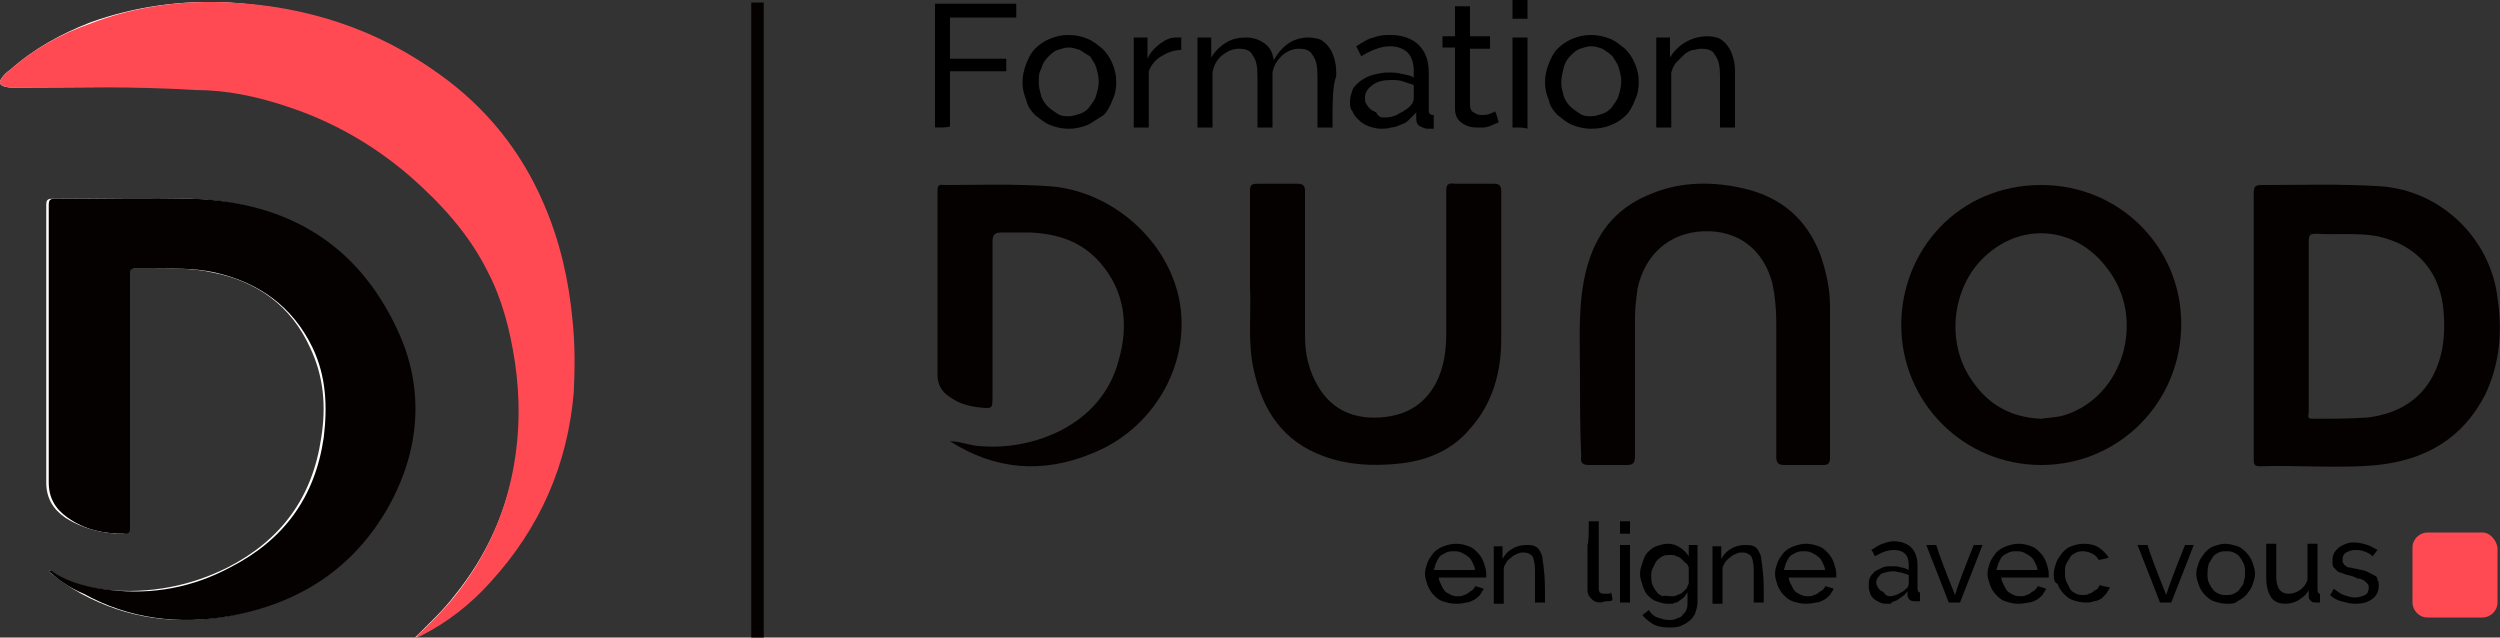
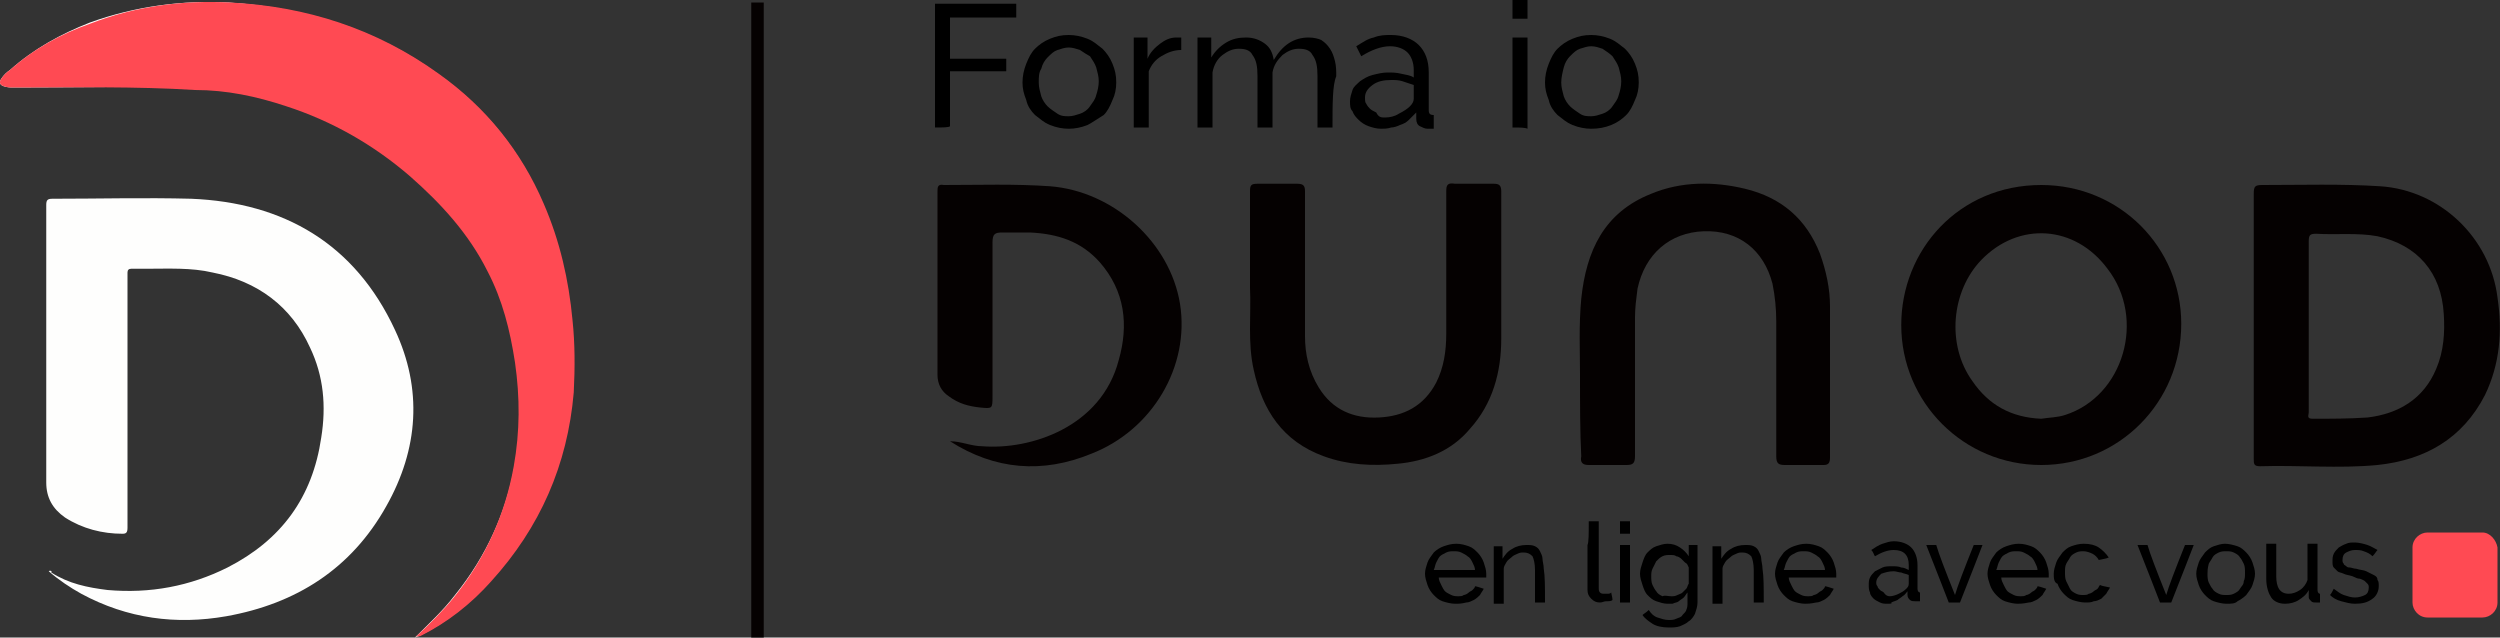
<svg xmlns="http://www.w3.org/2000/svg" version="1.1" id="Calque_1" x="0px" y="0px" width="200px" height="51px" viewBox="0 0 200 51" style="enable-background:new 0 0 200 51;" xml:space="preserve">
  <rect x="0" y="0" width="200" height="51" fill="#333333" stroke="none" />
  <style type="text/css">
	.st0{fill:#050101;}
	.st1{fill:#FEFEFD;}
	.st2{fill:#FF4A53;}
</style>
  <g id="Calque_2_1_">
</g>
  <g>
    <g>
      <g>
        <path class="st0" d="M126.4,29.9c0-1.8-0.1-3.9,0.1-6c0.4-3.8,1.8-6.9,5.6-8.4c2.4-1,5-1,7.5-0.4c2.9,0.7,4.9,2.4,6,5.2     c0.5,1.4,0.8,2.8,0.8,4.2c0,4,0,8.1,0,12.1c0,0.4-0.1,0.6-0.5,0.6c-1,0-2.1,0-3.1,0c-0.5,0-0.7-0.1-0.7-0.7c0-3.6,0-7.2,0-10.8     c0-1-0.1-2-0.3-3c-0.7-2.7-2.7-4.3-5.5-4.2c-2.7,0.1-4.7,1.8-5.3,4.6c-0.1,0.8-0.2,1.5-0.2,2.3c0,3.7,0,7.4,0,11.1     c0,0.6-0.2,0.7-0.7,0.7c-1,0-2,0-3,0c-0.5,0-0.7-0.2-0.6-0.7C126.4,34.5,126.4,32.4,126.4,29.9z" />
      </g>
      <g>
        <path class="st0" d="M100,21.5c0-2.1,0-4.1,0-6.2c0-0.5,0.1-0.6,0.6-0.6c1.1,0,2.1,0,3.2,0c0.5,0,0.6,0.2,0.6,0.6     c0,3.9,0,7.7,0,11.6c0,1.4,0.3,2.8,1.1,4.1c1.1,1.8,2.8,2.5,4.8,2.4c2-0.1,3.6-0.9,4.6-2.8c0.6-1.2,0.8-2.5,0.8-3.9     c0-3.8,0-7.6,0-11.4c0-0.5,0.1-0.7,0.7-0.6c1,0,2.1,0,3.1,0c0.4,0,0.6,0.1,0.6,0.6c0,3.9,0,7.8,0,11.8c0,2.7-0.7,5.2-2.5,7.2     c-1.5,1.8-3.6,2.6-5.8,2.8c-2,0.2-4,0.1-5.9-0.6c-3.3-1.2-4.9-3.7-5.6-6.9c-0.5-2.2-0.2-4.4-0.3-6.6C100,22.6,100,22,100,21.5z" />
      </g>
      <g>
        <path class="st0" d="M76,35.3c0.9,0,1.7,0.4,2.6,0.4c3.8,0.3,9.5-1.5,10.9-6.9C90.3,26,90,23.3,88,21c-1.5-1.7-3.4-2.3-5.6-2.4     c-0.7,0-1.4,0-2.2,0c-0.6,0-0.8,0.1-0.8,0.8c0,4.1,0,8.2,0,12.3c0,1,0,1-1,0.9c-0.9-0.1-1.7-0.3-2.5-0.9c-0.6-0.4-0.9-1-0.9-1.7     c0-4.9,0-9.8,0-14.7c0-0.3,0-0.6,0.5-0.5c2.9,0,5.6-0.1,8.5,0.1c5.1,0.4,9.6,4.5,10.4,9.4c0.8,5-2.2,10.1-7.1,12     C83.4,37.9,79.6,37.6,76,35.3z" />
      </g>
      <g>
        <path class="st0" d="M199.8,23.8c-0.6-4.8-4.6-8.6-9.4-8.9c-3.1-0.2-6.2-0.1-9.4-0.1c-0.6,0-0.7,0.1-0.7,0.7c0,3.5,0,7,0,10.5     c0,0,0,0,0,0c0,3.6,0,7.1,0,10.7c0,0.4,0,0.6,0.5,0.6c3.1-0.1,6.3,0.2,9.4-0.1c3.8-0.4,6.8-2.1,8.6-5.6     C200,29.1,200.2,26.5,199.8,23.8z M194.9,29.5c-1,2.4-3,3.6-5.5,3.9c-1.5,0.1-2.9,0.1-4.4,0.1c-0.5,0-0.3-0.3-0.3-0.5     c0-1.9,0-3.7,0-5.6c0-0.4,0-0.8,0-1.3c0-2.3,0-4.6,0-6.8c0-0.5,0.1-0.6,0.6-0.6c1.6,0.1,3.3-0.1,4.9,0.2c3.2,0.7,5.1,2.9,5.3,6.2     C195.6,26.6,195.5,28.1,194.9,29.5z" />
      </g>
      <g>
        <path class="st0" d="M163.3,14.8c-6.6,0-11.2,5.2-11.2,11.2c0,6.2,5,11.2,11.2,11.2c6.2,0,11.2-5,11.2-11.3     C174.5,19.8,169.6,14.8,163.3,14.8z M165.2,33.2c-0.6,0.2-1.3,0.2-1.9,0.3c-2.4-0.1-4.2-1.1-5.5-3c-2.1-2.9-1.7-7.2,0.7-9.7     c3-3.1,7.5-2.8,10.1,0.7C171.7,25.5,169.9,31.7,165.2,33.2z" />
      </g>
    </g>
    <g>
      <g>
        <path class="st1" d="M3.9,45.7c0.8,0.7,1.7,1.3,2.6,1.8c3.7,2,7.6,2.5,11.6,1.8c5.6-1,10-3.8,12.8-8.8c2.6-4.6,2.9-9.4,0.7-14.1     c-3.2-6.9-8.9-10.2-16.3-10.5c-3.7-0.1-7.4,0-11.1,0c-0.4,0-0.5,0.1-0.5,0.5c0,7.4,0,14.8,0,22.2c0,1.2,0.5,2.1,1.5,2.8     c1.4,0.9,3,1.3,4.6,1.3c0.3,0,0.4-0.1,0.4-0.5c0-6.3,0-12.6,0-18.9c0-0.5,0-1,0-1.5c0-0.2,0.1-0.3,0.3-0.3c0.4,0,0.8,0,1.2,0     c1.8,0,3.6-0.1,5.3,0.3c3.6,0.7,6.3,2.7,7.8,6c1.1,2.3,1.3,4.7,0.9,7.2c-0.7,4.8-3.2,8.2-7.5,10.4c-3,1.5-6.2,2.1-9.6,1.8     c-1.6-0.2-3.1-0.5-4.5-1.4C4.2,45.7,4,45.6,3.9,45.7z" />
      </g>
      <g>
        <path class="st1" d="M33.2,51c0.1,0,0.2-0.1,0.3-0.1c2.2-1.1,4.1-2.6,5.7-4.4c3.9-4.3,6.1-9.3,6.6-15.1c0.2-1.9,0.1-3.8-0.1-5.8     c-0.3-3.2-1-6.3-2.3-9.3c-1.8-4.3-4.6-7.7-8.4-10.4c-5-3.6-10.6-5.3-16.7-5.7C14.6,0,10.8,0.5,7.2,1.8C4.9,2.7,2.7,3.9,0.8,5.6     C0.5,5.8,0.3,6,0.1,6.3C-0.1,6.6,0,6.8,0.3,6.9C0.6,7,0.8,7,1.1,7c4.9,0,9.7-0.1,14.6,0c2.5,0.1,4.9,0.5,7.3,1.3     c3.7,1.2,7,3.1,9.9,5.6c2.5,2.2,4.6,4.6,6.2,7.6c1.2,2.3,1.8,4.8,2.2,7.3c0.4,2.8,0.4,5.5-0.1,8.3c-0.7,3.9-2.3,7.4-4.8,10.5     C35.4,48.9,34.3,49.9,33.2,51z" />
      </g>
      <g>
-         <path class="st0" d="M3.9,45.7c0.2-0.1,0.3,0,0.4,0.1c1.4,0.9,2.9,1.2,4.5,1.4c3.4,0.4,6.6-0.2,9.6-1.8c4.3-2.2,6.8-5.6,7.5-10.4     c0.3-2.5,0.2-4.9-0.9-7.2c-1.6-3.3-4.3-5.2-7.8-6c-1.8-0.4-3.5-0.3-5.3-0.3c-0.4,0-0.8,0-1.2,0c-0.2,0-0.3,0.1-0.3,0.3     c0,0.5,0,1,0,1.5c0,6.3,0,12.6,0,18.9c0,0.4-0.1,0.5-0.4,0.5c-1.7,0-3.2-0.3-4.6-1.3c-1-0.7-1.5-1.6-1.5-2.8c0-7.4,0-14.8,0-22.2     c0-0.4,0.1-0.5,0.5-0.5c3.7,0,7.4-0.1,11.1,0c7.5,0.3,13.1,3.6,16.3,10.5c2.2,4.7,1.8,9.6-0.7,14.1c-2.8,5-7.2,7.8-12.8,8.8     c-4,0.7-8,0.2-11.6-1.8C5.5,47,4.7,46.4,3.9,45.7z" />
-       </g>
+         </g>
      <g>
        <path class="st2" d="M33.2,51c1.1-1,2.2-2.1,3.1-3.2c2.5-3.1,4.1-6.6,4.8-10.5c0.5-2.8,0.5-5.5,0.1-8.3c-0.4-2.6-1-5-2.2-7.3     c-1.5-3-3.7-5.4-6.2-7.6c-2.9-2.5-6.2-4.4-9.9-5.6c-2.4-0.8-4.8-1.3-7.3-1.3C10.8,6.9,5.9,7,1.1,7C0.8,7,0.6,7,0.3,6.9     C0,6.8-0.1,6.6,0.1,6.3C0.3,6,0.5,5.8,0.8,5.6c1.9-1.7,4.1-2.9,6.4-3.7c3.6-1.4,7.4-1.9,11.2-1.7c6.1,0.3,11.7,2.1,16.7,5.7     c3.8,2.7,6.6,6.2,8.4,10.4c1.3,3,2,6.1,2.3,9.3c0.2,1.9,0.2,3.8,0.1,5.8c-0.5,5.8-2.7,10.8-6.6,15.1c-1.6,1.8-3.5,3.3-5.7,4.4     C33.4,50.9,33.3,50.9,33.2,51z" />
      </g>
    </g>
    <g>
      <rect x="60.1" y="0.2" class="st0" width="1" height="50.8" />
    </g>
    <g>
      <path d="M116.4,48.3c-0.3,0-0.7-0.1-1-0.2c-0.3-0.1-0.5-0.3-0.7-0.5c-0.2-0.2-0.4-0.5-0.5-0.8c-0.1-0.3-0.2-0.6-0.2-0.9    c0-0.3,0.1-0.6,0.2-0.9s0.3-0.5,0.5-0.8c0.2-0.2,0.5-0.4,0.8-0.5c0.3-0.1,0.6-0.2,1-0.2c0.4,0,0.7,0.1,1,0.2    c0.3,0.1,0.5,0.3,0.7,0.5c0.2,0.2,0.4,0.5,0.5,0.8c0.1,0.3,0.2,0.6,0.2,0.9c0,0.1,0,0.1,0,0.2c0,0.1,0,0.1,0,0.1    c-0.9,0-2.1,0-3.8,0c0,0.2,0.1,0.4,0.2,0.6c0.1,0.2,0.2,0.4,0.3,0.5c0.1,0.1,0.3,0.2,0.5,0.3c0.2,0.1,0.4,0.1,0.6,0.1    c0.1,0,0.3,0,0.4-0.1c0.1,0,0.3-0.1,0.4-0.2c0.1-0.1,0.2-0.1,0.3-0.2c0.1-0.1,0.2-0.2,0.2-0.3c0.1,0,0.4,0.1,0.7,0.2    c-0.1,0.2-0.2,0.3-0.3,0.5c-0.1,0.1-0.3,0.3-0.5,0.4c-0.2,0.1-0.4,0.2-0.6,0.2C116.9,48.3,116.7,48.3,116.4,48.3z M118,45.6    c0-0.2-0.1-0.4-0.2-0.6c-0.1-0.2-0.2-0.4-0.4-0.5c-0.1-0.1-0.3-0.2-0.5-0.3c-0.2-0.1-0.4-0.1-0.6-0.1c-0.2,0-0.4,0-0.6,0.1    c-0.2,0.1-0.4,0.2-0.5,0.3c-0.1,0.1-0.2,0.3-0.3,0.5c-0.1,0.2-0.1,0.4-0.2,0.6C115.6,45.6,116.6,45.6,118,45.6z" />
      <path d="M123.6,48.2c-0.1,0-0.4,0-0.8,0c0-0.4,0-1.3,0-2.6c0-0.5-0.1-0.9-0.2-1.1c-0.2-0.2-0.4-0.3-0.7-0.3c-0.2,0-0.3,0-0.5,0.1    c-0.2,0.1-0.3,0.1-0.5,0.3c-0.1,0.1-0.3,0.2-0.4,0.4c-0.1,0.2-0.2,0.3-0.2,0.5c0,0.6,0,1.6,0,2.8c-0.1,0-0.4,0-0.8,0    c0-0.5,0-1.5,0-2.9c0-0.3,0-0.9,0-1.7c0.1,0,0.4,0,0.7,0c0,0.2,0,0.5,0,1c0.2-0.3,0.4-0.6,0.8-0.8c0.3-0.2,0.7-0.3,1.1-0.3    c0.3,0,0.5,0,0.7,0.1c0.2,0.1,0.3,0.2,0.4,0.4c0.1,0.2,0.2,0.4,0.2,0.6c0,0.2,0.1,0.5,0.1,0.8C123.6,46.1,123.6,47,123.6,48.2z" />
      <path d="M127.1,41.7c0.1,0,0.4,0,0.8,0c0,0.9,0,2.7,0,5.3c0,0.2,0,0.3,0.1,0.4c0.1,0.1,0.2,0.1,0.4,0.1c0.1,0,0.1,0,0.2,0    c0.1,0,0.2,0,0.3-0.1c0,0.1,0.1,0.4,0.1,0.6c-0.1,0.1-0.3,0.1-0.5,0.1c-0.2,0-0.3,0.1-0.5,0.1c-0.3,0-0.5-0.1-0.7-0.3    c-0.2-0.2-0.3-0.4-0.3-0.7c0-0.8,0-2,0-3.6C127.1,43.4,127.1,42.7,127.1,41.7z" />
      <path d="M129.6,42.7c0-0.2,0-0.5,0-1c0.1,0,0.4,0,0.8,0c0,0.2,0,0.5,0,1C130.2,42.7,129.9,42.7,129.6,42.7z M129.6,48.2    c0-0.5,0-1.5,0-2.9c0-0.3,0-0.9,0-1.7c0.1,0,0.4,0,0.8,0c0,0.8,0,2.3,0,4.6C130.2,48.2,129.9,48.2,129.6,48.2z" />
      <path d="M133.4,48.3c-0.3,0-0.6-0.1-0.9-0.2c-0.3-0.1-0.5-0.3-0.7-0.5c-0.2-0.2-0.3-0.5-0.4-0.8c-0.1-0.3-0.2-0.6-0.2-0.9    c0-0.3,0.1-0.6,0.2-0.9c0.1-0.3,0.2-0.6,0.4-0.8c0.2-0.2,0.4-0.4,0.7-0.5c0.3-0.1,0.6-0.2,0.9-0.2c0.4,0,0.7,0.1,1,0.3    c0.3,0.2,0.5,0.4,0.7,0.7c0-0.2,0-0.5,0-0.9c0.1,0,0.3,0,0.7,0c0,0.8,0,2.3,0,4.6c0,0.3-0.1,0.6-0.2,0.9c-0.1,0.2-0.3,0.5-0.5,0.6    c-0.2,0.2-0.5,0.3-0.7,0.4c-0.3,0.1-0.6,0.1-0.9,0.1c-0.5,0-1-0.1-1.3-0.3c-0.3-0.2-0.6-0.4-0.8-0.7c0.1-0.1,0.3-0.2,0.5-0.4    c0.2,0.3,0.4,0.5,0.7,0.6c0.3,0.1,0.6,0.2,0.9,0.2c0.2,0,0.4,0,0.6-0.1c0.2-0.1,0.4-0.1,0.5-0.3c0.1-0.1,0.3-0.3,0.3-0.4    c0.1-0.2,0.1-0.4,0.1-0.6c0-0.2,0-0.5,0-0.8c-0.1,0.1-0.2,0.3-0.3,0.4c-0.1,0.1-0.3,0.2-0.4,0.3c-0.1,0.1-0.3,0.1-0.5,0.2    C133.7,48.3,133.6,48.3,133.4,48.3z M133.7,47.7c0.2,0,0.3,0,0.5-0.1c0.2-0.1,0.3-0.1,0.4-0.2c0.1-0.1,0.2-0.2,0.3-0.3    c0.1-0.1,0.1-0.3,0.2-0.4c0-0.3,0-0.7,0-1.3c-0.1-0.2-0.1-0.3-0.3-0.4c-0.1-0.1-0.2-0.2-0.3-0.3c-0.1-0.1-0.3-0.2-0.4-0.2    c-0.1-0.1-0.3-0.1-0.5-0.1c-0.2,0-0.4,0-0.6,0.1c-0.2,0.1-0.3,0.2-0.5,0.4c-0.1,0.2-0.2,0.4-0.3,0.6c-0.1,0.2-0.1,0.4-0.1,0.6    c0,0.2,0,0.5,0.1,0.7c0.1,0.2,0.2,0.4,0.3,0.5c0.1,0.2,0.3,0.3,0.5,0.4C133.2,47.6,133.4,47.7,133.7,47.7z" />
      <path d="M141.1,48.2c-0.1,0-0.4,0-0.8,0c0-0.4,0-1.3,0-2.6c0-0.5-0.1-0.9-0.2-1.1c-0.2-0.2-0.4-0.3-0.7-0.3c-0.2,0-0.3,0-0.5,0.1    c-0.2,0.1-0.3,0.1-0.5,0.3c-0.1,0.1-0.3,0.2-0.4,0.4c-0.1,0.2-0.2,0.3-0.2,0.5c0,0.6,0,1.6,0,2.8c-0.1,0-0.4,0-0.8,0    c0-0.5,0-1.5,0-2.9c0-0.3,0-0.9,0-1.7c0.1,0,0.4,0,0.7,0c0,0.2,0,0.5,0,1c0.2-0.3,0.4-0.6,0.8-0.8c0.3-0.2,0.7-0.3,1.1-0.3    c0.3,0,0.5,0,0.7,0.1c0.2,0.1,0.3,0.2,0.4,0.4c0.1,0.2,0.2,0.4,0.2,0.6c0,0.2,0.1,0.5,0.1,0.8C141.1,46.1,141.1,47,141.1,48.2z" />
      <path d="M144.4,48.3c-0.3,0-0.7-0.1-1-0.2c-0.3-0.1-0.5-0.3-0.7-0.5c-0.2-0.2-0.4-0.5-0.5-0.8c-0.1-0.3-0.2-0.6-0.2-0.9    c0-0.3,0.1-0.6,0.2-0.9c0.1-0.3,0.3-0.5,0.5-0.8c0.2-0.2,0.5-0.4,0.8-0.5c0.3-0.1,0.6-0.2,1-0.2c0.4,0,0.7,0.1,1,0.2    c0.3,0.1,0.5,0.3,0.7,0.5c0.2,0.2,0.4,0.5,0.5,0.8c0.1,0.3,0.2,0.6,0.2,0.9c0,0.1,0,0.1,0,0.2c0,0.1,0,0.1,0,0.1    c-0.9,0-2.1,0-3.8,0c0,0.2,0.1,0.4,0.2,0.6c0.1,0.2,0.2,0.4,0.3,0.5c0.1,0.1,0.3,0.2,0.5,0.3c0.2,0.1,0.4,0.1,0.6,0.1    c0.1,0,0.3,0,0.4-0.1c0.1,0,0.3-0.1,0.4-0.2c0.1-0.1,0.2-0.1,0.3-0.2c0.1-0.1,0.2-0.2,0.2-0.3c0.1,0,0.4,0.1,0.7,0.2    c-0.1,0.2-0.2,0.3-0.3,0.5c-0.1,0.1-0.3,0.3-0.5,0.4c-0.2,0.1-0.4,0.2-0.6,0.2C144.8,48.3,144.6,48.3,144.4,48.3z M146,45.6    c0-0.2-0.1-0.4-0.2-0.6c-0.1-0.2-0.2-0.4-0.4-0.5c-0.1-0.1-0.3-0.2-0.5-0.3c-0.2-0.1-0.4-0.1-0.6-0.1c-0.2,0-0.4,0-0.6,0.1    c-0.2,0.1-0.4,0.2-0.5,0.3c-0.1,0.1-0.2,0.3-0.3,0.5c-0.1,0.2-0.1,0.4-0.2,0.6C143.5,45.6,144.6,45.6,146,45.6z" />
      <path d="M151,48.3c-0.2,0-0.4,0-0.6-0.1c-0.2-0.1-0.4-0.2-0.5-0.3c-0.1-0.1-0.3-0.3-0.3-0.5c-0.1-0.2-0.1-0.4-0.1-0.6    c0-0.2,0-0.4,0.1-0.6c0.1-0.2,0.2-0.3,0.4-0.5c0.2-0.1,0.4-0.2,0.6-0.3c0.2-0.1,0.5-0.1,0.8-0.1c0.2,0,0.5,0,0.7,0.1    c0.2,0,0.4,0.1,0.6,0.2c0-0.1,0-0.2,0-0.4c0-0.4-0.1-0.7-0.3-0.9c-0.2-0.2-0.5-0.3-0.9-0.3c-0.5,0-1,0.2-1.5,0.5    c-0.1-0.1-0.1-0.3-0.3-0.5c0.3-0.2,0.6-0.4,0.9-0.5c0.3-0.1,0.6-0.2,0.9-0.2c0.6,0,1.1,0.2,1.4,0.5c0.3,0.3,0.5,0.8,0.5,1.4    c0,0.4,0,1.1,0,1.9c0,0.2,0.1,0.3,0.2,0.3c0,0.2,0,0.4,0,0.7c-0.1,0-0.1,0-0.2,0c-0.1,0-0.1,0-0.2,0c-0.1,0-0.3,0-0.4-0.1    c-0.1-0.1-0.2-0.2-0.2-0.4c0-0.1,0-0.2,0-0.3c-0.1,0.1-0.2,0.3-0.4,0.4c-0.1,0.1-0.3,0.2-0.4,0.3c-0.2,0.1-0.3,0.1-0.5,0.2    C151.4,48.3,151.2,48.3,151,48.3z M151.2,47.7c0.2,0,0.5-0.1,0.7-0.2c0.2-0.1,0.4-0.2,0.6-0.4c0.1-0.1,0.2-0.2,0.2-0.4    c0-0.2,0-0.4,0-0.7c-0.2-0.1-0.4-0.1-0.6-0.2c-0.2,0-0.4-0.1-0.6-0.1c-0.4,0-0.7,0.1-1,0.2c-0.2,0.2-0.4,0.4-0.4,0.7    c0,0.1,0,0.2,0.1,0.3c0,0.1,0.1,0.2,0.2,0.3c0.1,0.1,0.2,0.1,0.3,0.2C150.9,47.7,151.1,47.7,151.2,47.7z" />
      <path d="M155.9,48.2c-0.3-0.8-0.9-2.3-1.8-4.6c0.1,0,0.4,0,0.8,0c0.2,0.7,0.7,2,1.5,4c0.2-0.7,0.7-2,1.5-4c0.1,0,0.4,0,0.7,0    c-0.3,0.8-0.9,2.3-1.8,4.6C156.6,48.2,156.3,48.2,155.9,48.2z" />
      <path d="M161.4,48.3c-0.3,0-0.7-0.1-1-0.2c-0.3-0.1-0.5-0.3-0.7-0.5c-0.2-0.2-0.4-0.5-0.5-0.8c-0.1-0.3-0.2-0.6-0.2-0.9    c0-0.3,0.1-0.6,0.2-0.9s0.3-0.5,0.5-0.8c0.2-0.2,0.5-0.4,0.8-0.5c0.3-0.1,0.6-0.2,1-0.2c0.4,0,0.7,0.1,1,0.2    c0.3,0.1,0.5,0.3,0.7,0.5c0.2,0.2,0.4,0.5,0.5,0.8c0.1,0.3,0.2,0.6,0.2,0.9c0,0.1,0,0.1,0,0.2c0,0.1,0,0.1,0,0.1    c-0.9,0-2.1,0-3.8,0c0,0.2,0.1,0.4,0.2,0.6c0.1,0.2,0.2,0.4,0.3,0.5c0.1,0.1,0.3,0.2,0.5,0.3c0.2,0.1,0.4,0.1,0.6,0.1    c0.1,0,0.3,0,0.4-0.1c0.1,0,0.3-0.1,0.4-0.2c0.1-0.1,0.2-0.1,0.3-0.2c0.1-0.1,0.2-0.2,0.2-0.3c0.1,0,0.4,0.1,0.7,0.2    c-0.1,0.2-0.2,0.3-0.3,0.5c-0.1,0.1-0.3,0.3-0.5,0.4c-0.2,0.1-0.4,0.2-0.6,0.2C161.8,48.3,161.6,48.3,161.4,48.3z M163,45.6    c0-0.2-0.1-0.4-0.2-0.6c-0.1-0.2-0.2-0.4-0.4-0.5c-0.1-0.1-0.3-0.2-0.5-0.3c-0.2-0.1-0.4-0.1-0.6-0.1c-0.2,0-0.4,0-0.6,0.1    c-0.2,0.1-0.4,0.2-0.5,0.3c-0.1,0.1-0.2,0.3-0.3,0.5c-0.1,0.2-0.1,0.4-0.2,0.6C160.5,45.6,161.6,45.6,163,45.6z" />
      <path d="M164.3,45.9c0-0.3,0.1-0.6,0.2-0.9c0.1-0.3,0.3-0.5,0.5-0.8c0.2-0.2,0.4-0.4,0.7-0.5c0.3-0.1,0.6-0.2,1-0.2    c0.5,0,0.9,0.1,1.2,0.3c0.3,0.2,0.6,0.5,0.8,0.8c-0.2,0.1-0.4,0.1-0.8,0.2c-0.1-0.2-0.3-0.4-0.5-0.5c-0.2-0.1-0.5-0.2-0.7-0.2    c-0.2,0-0.4,0-0.6,0.1c-0.2,0.1-0.4,0.2-0.5,0.4c-0.1,0.2-0.2,0.3-0.3,0.5c-0.1,0.2-0.1,0.4-0.1,0.7c0,0.2,0,0.5,0.1,0.7    c0.1,0.2,0.2,0.4,0.3,0.6c0.1,0.2,0.3,0.3,0.5,0.4c0.2,0.1,0.4,0.1,0.6,0.1c0.1,0,0.3,0,0.4-0.1c0.1,0,0.3-0.1,0.4-0.2    c0.1-0.1,0.2-0.1,0.3-0.2c0.1-0.1,0.1-0.2,0.2-0.3c0.2,0.1,0.4,0.1,0.8,0.2c-0.1,0.2-0.2,0.3-0.3,0.5c-0.1,0.1-0.3,0.3-0.4,0.4    c-0.2,0.1-0.4,0.2-0.6,0.2c-0.2,0.1-0.4,0.1-0.7,0.1c-0.3,0-0.7-0.1-1-0.2c-0.3-0.1-0.5-0.3-0.7-0.5c-0.2-0.2-0.4-0.5-0.5-0.8    C164.3,46.6,164.3,46.2,164.3,45.9z" />
      <path d="M172.8,48.2c-0.3-0.8-0.9-2.3-1.8-4.6c0.1,0,0.4,0,0.8,0c0.2,0.7,0.7,2,1.5,4c0.2-0.7,0.7-2,1.5-4c0.1,0,0.4,0,0.7,0    c-0.3,0.8-0.9,2.3-1.8,4.6C173.5,48.2,173.3,48.2,172.8,48.2z" />
      <path d="M178.1,48.3c-0.3,0-0.7-0.1-1-0.2c-0.3-0.1-0.5-0.3-0.7-0.5c-0.2-0.2-0.4-0.5-0.5-0.8c-0.1-0.3-0.2-0.6-0.2-0.9    c0-0.3,0.1-0.6,0.2-0.9c0.1-0.3,0.3-0.5,0.5-0.8c0.2-0.2,0.4-0.4,0.7-0.5c0.3-0.1,0.6-0.2,0.9-0.2c0.3,0,0.7,0.1,1,0.2    c0.3,0.1,0.5,0.3,0.7,0.5c0.2,0.2,0.4,0.5,0.5,0.8c0.1,0.3,0.2,0.6,0.2,0.9c0,0.3-0.1,0.6-0.2,0.9c-0.1,0.3-0.3,0.5-0.5,0.8    c-0.2,0.2-0.5,0.4-0.7,0.5C178.8,48.3,178.5,48.3,178.1,48.3z M176.6,45.9c0,0.2,0,0.5,0.1,0.7c0.1,0.2,0.2,0.4,0.3,0.5    c0.1,0.2,0.3,0.3,0.5,0.4c0.2,0.1,0.4,0.1,0.6,0.1c0.2,0,0.4,0,0.6-0.1c0.2-0.1,0.4-0.2,0.5-0.4c0.1-0.2,0.3-0.3,0.3-0.6    c0.1-0.2,0.1-0.4,0.1-0.7c0-0.2,0-0.5-0.1-0.7c-0.1-0.2-0.2-0.4-0.3-0.5c-0.1-0.2-0.3-0.3-0.5-0.4c-0.2-0.1-0.4-0.1-0.6-0.1    c-0.2,0-0.4,0-0.6,0.1c-0.2,0.1-0.4,0.2-0.5,0.4c-0.1,0.2-0.2,0.3-0.3,0.5C176.6,45.5,176.6,45.7,176.6,45.9z" />
      <path d="M182.8,48.3c-0.5,0-0.9-0.2-1.1-0.5c-0.2-0.3-0.4-0.8-0.4-1.5c0-0.4,0-1,0-1.8c0-0.2,0-0.5,0-1c0.1,0,0.4,0,0.8,0    c0,0.4,0,1.3,0,2.6c0,0.9,0.3,1.4,1,1.4c0.3,0,0.6-0.1,0.9-0.3c0.3-0.2,0.5-0.5,0.6-0.8c0-0.6,0-1.6,0-2.9c0.1,0,0.4,0,0.8,0    c0,0.6,0,1.8,0,3.7c0,0.2,0.1,0.3,0.2,0.3c0,0.2,0,0.4,0,0.7c-0.1,0-0.1,0-0.2,0c0,0-0.1,0-0.1,0c-0.2,0-0.3,0-0.4-0.1    c-0.1-0.1-0.2-0.2-0.2-0.3c0-0.1,0-0.3,0-0.6c-0.2,0.4-0.5,0.6-0.8,0.8C183.6,48.2,183.2,48.3,182.8,48.3z" />
      <path d="M188.4,48.3c-0.4,0-0.7-0.1-1.1-0.2c-0.4-0.1-0.7-0.3-0.9-0.5c0.1-0.1,0.2-0.3,0.3-0.5c0.3,0.2,0.5,0.4,0.8,0.5    c0.3,0.1,0.6,0.2,0.9,0.2c0.3,0,0.6-0.1,0.8-0.2c0.2-0.1,0.3-0.3,0.3-0.6c0-0.1,0-0.2-0.1-0.3c-0.1-0.1-0.1-0.1-0.2-0.2    c-0.1-0.1-0.2-0.1-0.4-0.2c-0.2,0-0.4-0.1-0.6-0.2c-0.3-0.1-0.5-0.1-0.7-0.2c-0.2-0.1-0.4-0.1-0.5-0.2c-0.1-0.1-0.2-0.2-0.3-0.3    c-0.1-0.1-0.1-0.3-0.1-0.5c0-0.2,0-0.4,0.1-0.6c0.1-0.2,0.2-0.3,0.4-0.5c0.2-0.1,0.3-0.2,0.6-0.3c0.2-0.1,0.4-0.1,0.7-0.1    c0.3,0,0.7,0.1,1,0.2c0.3,0.1,0.6,0.3,0.8,0.4c-0.1,0.1-0.2,0.3-0.4,0.5c-0.2-0.2-0.4-0.3-0.7-0.4c-0.2-0.1-0.5-0.1-0.7-0.1    c-0.3,0-0.5,0.1-0.7,0.2c-0.2,0.1-0.3,0.3-0.3,0.6c0,0.1,0,0.2,0.1,0.3c0,0.1,0.1,0.1,0.2,0.2c0.1,0.1,0.2,0.1,0.3,0.1    c0.1,0,0.3,0.1,0.5,0.1c0.3,0.1,0.6,0.1,0.8,0.2c0.2,0.1,0.4,0.2,0.6,0.3c0.2,0.1,0.3,0.2,0.3,0.4c0.1,0.1,0.1,0.3,0.1,0.5    c0,0.4-0.2,0.8-0.5,1C189.4,48.2,189,48.3,188.4,48.3z" />
    </g>
    <g>
      <path d="M74.8,10.2c0-1,0-3.1,0-6.2c0-0.6,0-1.9,0-3.7c1.1,0,3.3,0,6.5,0c0,0.2,0,0.6,0,1.1c-0.9,0-2.6,0-5.3,0c0,0.6,0,1.7,0,3.3    c0.7,0,2.2,0,4.5,0c0,0.2,0,0.5,0,1c-0.7,0-2.2,0-4.5,0c0,0.7,0,2.2,0,4.4C75.9,10.2,75.4,10.2,74.8,10.2z" />
      <path d="M85.5,10.3c-0.5,0-1-0.1-1.5-0.3c-0.5-0.2-0.8-0.5-1.2-0.8c-0.3-0.3-0.6-0.7-0.7-1.2c-0.2-0.5-0.3-0.9-0.3-1.4    c0-0.5,0.1-1,0.3-1.5c0.2-0.5,0.4-0.9,0.7-1.2c0.3-0.3,0.7-0.6,1.2-0.8c0.5-0.2,0.9-0.3,1.5-0.3c0.5,0,1,0.1,1.5,0.3    c0.5,0.2,0.8,0.5,1.2,0.8c0.3,0.3,0.6,0.7,0.8,1.2c0.2,0.5,0.3,0.9,0.3,1.5c0,0.5-0.1,1-0.3,1.4c-0.2,0.5-0.4,0.9-0.7,1.2    C87.8,9.5,87.4,9.8,87,10C86.5,10.2,86,10.3,85.5,10.3z M83.1,6.6c0,0.4,0.1,0.7,0.2,1.1c0.1,0.3,0.3,0.6,0.5,0.8    c0.2,0.2,0.5,0.4,0.8,0.6s0.6,0.2,0.9,0.2c0.3,0,0.6-0.1,0.9-0.2c0.3-0.1,0.6-0.3,0.8-0.6c0.2-0.3,0.4-0.5,0.5-0.9    c0.1-0.3,0.2-0.7,0.2-1.1c0-0.4-0.1-0.7-0.2-1.1c-0.1-0.3-0.3-0.6-0.5-0.9C87,4.4,86.7,4.2,86.4,4c-0.3-0.1-0.6-0.2-0.9-0.2    c-0.3,0-0.6,0.1-0.9,0.2c-0.3,0.1-0.5,0.3-0.8,0.6c-0.2,0.2-0.4,0.5-0.5,0.9C83.1,5.8,83.1,6.2,83.1,6.6z" />
      <path d="M94.5,4c-0.6,0-1.1,0.2-1.6,0.5c-0.5,0.3-0.8,0.7-1,1.2c0,1,0,2.5,0,4.5c-0.2,0-0.6,0-1.2,0c0-0.8,0-2.3,0-4.5    c0-0.5,0-1.4,0-2.7c0.2,0,0.6,0,1.1,0c0,0.3,0,0.8,0,1.7c0.2-0.5,0.6-0.9,1-1.2c0.4-0.3,0.8-0.5,1.3-0.5c0.1,0,0.2,0,0.2,0    c0.1,0,0.1,0,0.2,0C94.5,3.1,94.5,3.5,94.5,4z" />
      <path d="M106.6,10.2c-0.2,0-0.6,0-1.2,0c0-0.7,0-2,0-4.1c0-0.8-0.1-1.3-0.4-1.7c-0.2-0.4-0.6-0.5-1.1-0.5c-0.5,0-0.9,0.2-1.3,0.5    c-0.4,0.4-0.7,0.8-0.8,1.4c0,1,0,2.4,0,4.4c-0.2,0-0.6,0-1.2,0c0-0.7,0-2,0-4.1c0-0.8-0.1-1.3-0.4-1.7c-0.2-0.4-0.6-0.5-1.1-0.5    c-0.5,0-0.9,0.2-1.3,0.5c-0.4,0.3-0.7,0.8-0.8,1.4c0,1,0,2.4,0,4.4c-0.2,0-0.6,0-1.2,0c0-0.8,0-2.3,0-4.5c0-0.5,0-1.4,0-2.7    c0.2,0,0.6,0,1.1,0c0,0.3,0,0.8,0,1.6c0.3-0.5,0.7-0.9,1.2-1.2c0.5-0.3,1-0.4,1.6-0.4c0.6,0,1.1,0.2,1.5,0.5    c0.4,0.3,0.6,0.7,0.7,1.3c0.7-1.2,1.6-1.8,2.8-1.8c0.4,0,0.8,0.1,1,0.2c0.3,0.2,0.5,0.4,0.7,0.7c0.2,0.3,0.3,0.6,0.4,1    c0.1,0.4,0.1,0.8,0.1,1.2C106.6,6.8,106.6,8.3,106.6,10.2z" />
      <path d="M110.5,10.3c-0.4,0-0.7-0.1-1-0.2c-0.3-0.1-0.6-0.3-0.8-0.5c-0.2-0.2-0.4-0.4-0.5-0.7C108,8.7,108,8.4,108,8.1    c0-0.3,0.1-0.6,0.2-0.9c0.1-0.3,0.4-0.5,0.6-0.7c0.3-0.2,0.6-0.4,1-0.5c0.4-0.1,0.8-0.2,1.2-0.2c0.4,0,0.7,0,1.1,0.1    c0.4,0.1,0.7,0.1,1,0.3c0-0.1,0-0.3,0-0.6c0-0.6-0.2-1.1-0.5-1.4c-0.3-0.3-0.8-0.5-1.4-0.5c-0.7,0-1.5,0.3-2.3,0.8    c-0.1-0.2-0.2-0.4-0.4-0.8c0.5-0.3,0.9-0.6,1.4-0.7c0.5-0.2,0.9-0.2,1.4-0.2c0.9,0,1.7,0.3,2.2,0.8c0.5,0.5,0.8,1.2,0.8,2.2    c0,0.7,0,1.7,0,3c0,0.3,0.1,0.4,0.4,0.4c0,0.2,0,0.6,0,1.1c-0.1,0-0.2,0-0.3,0c-0.1,0-0.2,0-0.2,0c-0.2,0-0.4-0.1-0.6-0.2    c-0.2-0.1-0.3-0.3-0.3-0.6c0-0.1,0-0.3,0-0.5c-0.2,0.2-0.4,0.4-0.6,0.6c-0.2,0.2-0.4,0.3-0.7,0.4c-0.2,0.1-0.5,0.2-0.7,0.2    C111,10.3,110.7,10.3,110.5,10.3z M110.8,9.4c0.4,0,0.8-0.1,1.1-0.3c0.4-0.2,0.7-0.4,0.9-0.6c0.2-0.2,0.3-0.4,0.3-0.6    c0-0.2,0-0.6,0-1.1c-0.3-0.1-0.6-0.2-0.9-0.3c-0.3-0.1-0.6-0.1-0.9-0.1c-0.6,0-1.1,0.1-1.5,0.4c-0.4,0.3-0.6,0.6-0.6,1    c0,0.2,0,0.4,0.1,0.5c0.1,0.2,0.2,0.3,0.3,0.4c0.1,0.1,0.3,0.2,0.5,0.3C110.3,9.4,110.5,9.4,110.8,9.4z" />
-       <path d="M119.9,9.8c-0.1,0-0.2,0.1-0.3,0.1c-0.1,0.1-0.3,0.1-0.4,0.2c-0.1,0-0.3,0.1-0.5,0.1c-0.2,0-0.4,0-0.6,0    c-0.4,0-0.8-0.1-1.2-0.4c-0.3-0.2-0.5-0.6-0.5-1.1c0-1.1,0-2.7,0-4.9c-0.2,0-0.5,0-1,0c0,0,0-0.1,0-0.2c0-0.1,0-0.4,0-0.7    c0.2,0,0.5,0,1,0c0-0.4,0-1.2,0-2.4c0.2,0,0.6,0,1.2,0c0,0.4,0,1.2,0,2.4c0.3,0,0.8,0,1.6,0c0,0.2,0,0.5,0,1c-0.3,0-0.8,0-1.6,0    c0,0.8,0,2.3,0,4.5c0,0.3,0.1,0.5,0.3,0.6c0.2,0.1,0.3,0.2,0.6,0.2c0.2,0,0.5,0,0.7-0.1c0.2-0.1,0.3-0.1,0.4-0.2    C119.7,9.1,119.8,9.4,119.9,9.8z" />
      <path d="M121,1.5c0-0.3,0-0.8,0-1.5c0.2,0,0.6,0,1.2,0c0,0.3,0,0.8,0,1.5C122,1.5,121.6,1.5,121,1.5z M121,10.2c0-0.8,0-2.3,0-4.5    c0-0.5,0-1.4,0-2.7c0.2,0,0.6,0,1.2,0c0,1.2,0,3.6,0,7.3C122,10.2,121.6,10.2,121,10.2z" />
      <path d="M127.3,10.3c-0.5,0-1-0.1-1.5-0.3c-0.5-0.2-0.8-0.5-1.2-0.8c-0.3-0.3-0.6-0.7-0.7-1.2c-0.2-0.5-0.3-0.9-0.3-1.4    c0-0.5,0.1-1,0.3-1.5c0.2-0.5,0.4-0.9,0.7-1.2c0.3-0.3,0.7-0.6,1.2-0.8c0.5-0.2,0.9-0.3,1.5-0.3c0.5,0,1,0.1,1.5,0.3    c0.5,0.2,0.8,0.5,1.2,0.8c0.3,0.3,0.6,0.7,0.8,1.2c0.2,0.5,0.3,0.9,0.3,1.5c0,0.5-0.1,1-0.3,1.4c-0.2,0.5-0.4,0.9-0.7,1.2    c-0.3,0.3-0.7,0.6-1.2,0.8C128.4,10.2,127.9,10.3,127.3,10.3z M124.9,6.6c0,0.4,0.1,0.7,0.2,1.1c0.1,0.3,0.3,0.6,0.5,0.8    c0.2,0.2,0.5,0.4,0.8,0.6s0.6,0.2,0.9,0.2c0.3,0,0.6-0.1,0.9-0.2c0.3-0.1,0.6-0.3,0.8-0.6c0.2-0.3,0.4-0.5,0.5-0.9    c0.1-0.3,0.2-0.7,0.2-1.1c0-0.4-0.1-0.7-0.2-1.1c-0.1-0.3-0.3-0.6-0.5-0.9c-0.2-0.2-0.5-0.4-0.8-0.6c-0.3-0.1-0.6-0.2-0.9-0.2    c-0.3,0-0.6,0.1-0.9,0.2c-0.3,0.1-0.5,0.3-0.8,0.6c-0.2,0.2-0.4,0.5-0.5,0.9C125,5.8,124.9,6.2,124.9,6.6z" />
-       <path d="M138.8,10.2c-0.2,0-0.6,0-1.2,0c0-0.7,0-2,0-4.1c0-0.8-0.1-1.3-0.4-1.7c-0.2-0.4-0.6-0.5-1.1-0.5c-0.3,0-0.5,0.1-0.7,0.1    c-0.3,0.1-0.5,0.2-0.7,0.4c-0.2,0.2-0.4,0.4-0.6,0.6c-0.2,0.2-0.3,0.5-0.4,0.8c0,1,0,2.4,0,4.4c-0.2,0-0.6,0-1.2,0    c0-0.8,0-2.3,0-4.5c0-0.5,0-1.4,0-2.7c0.2,0,0.6,0,1.1,0c0,0.3,0,0.8,0,1.6c0.3-0.5,0.7-0.9,1.2-1.2c0.5-0.3,1.1-0.5,1.8-0.5    c0.4,0,0.8,0.1,1,0.2c0.3,0.2,0.5,0.4,0.7,0.7c0.2,0.3,0.3,0.6,0.4,1c0.1,0.4,0.1,0.8,0.1,1.2C138.8,6.8,138.8,8.3,138.8,10.2z" />
    </g>
    <g>
      <path class="st2" d="M198.6,42.6h-4.4c-0.6,0-1.2,0.5-1.2,1.2v4.4c0,0.6,0.5,1.2,1.2,1.2h4.4c0.6,0,1.2-0.5,1.2-1.2v-4.4    C199.7,43.2,199.2,42.6,198.6,42.6z" />
    </g>
  </g>
</svg>